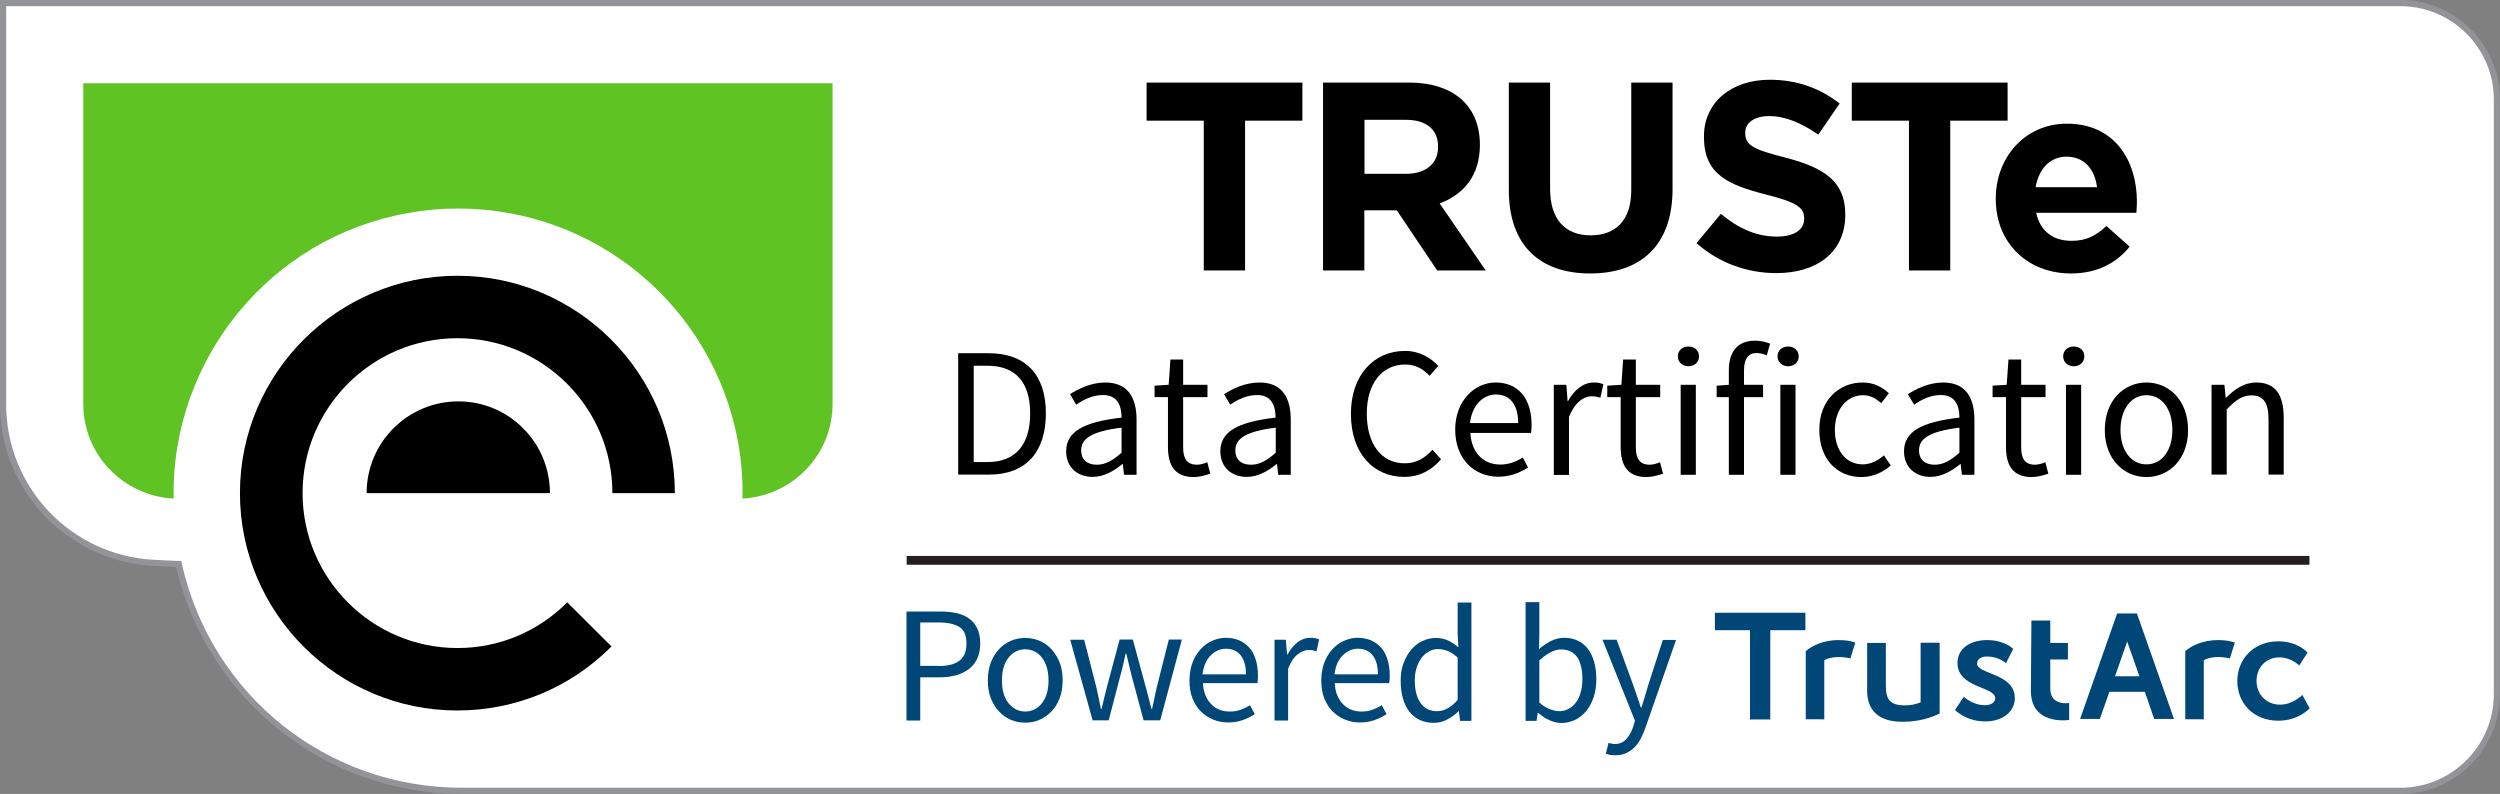
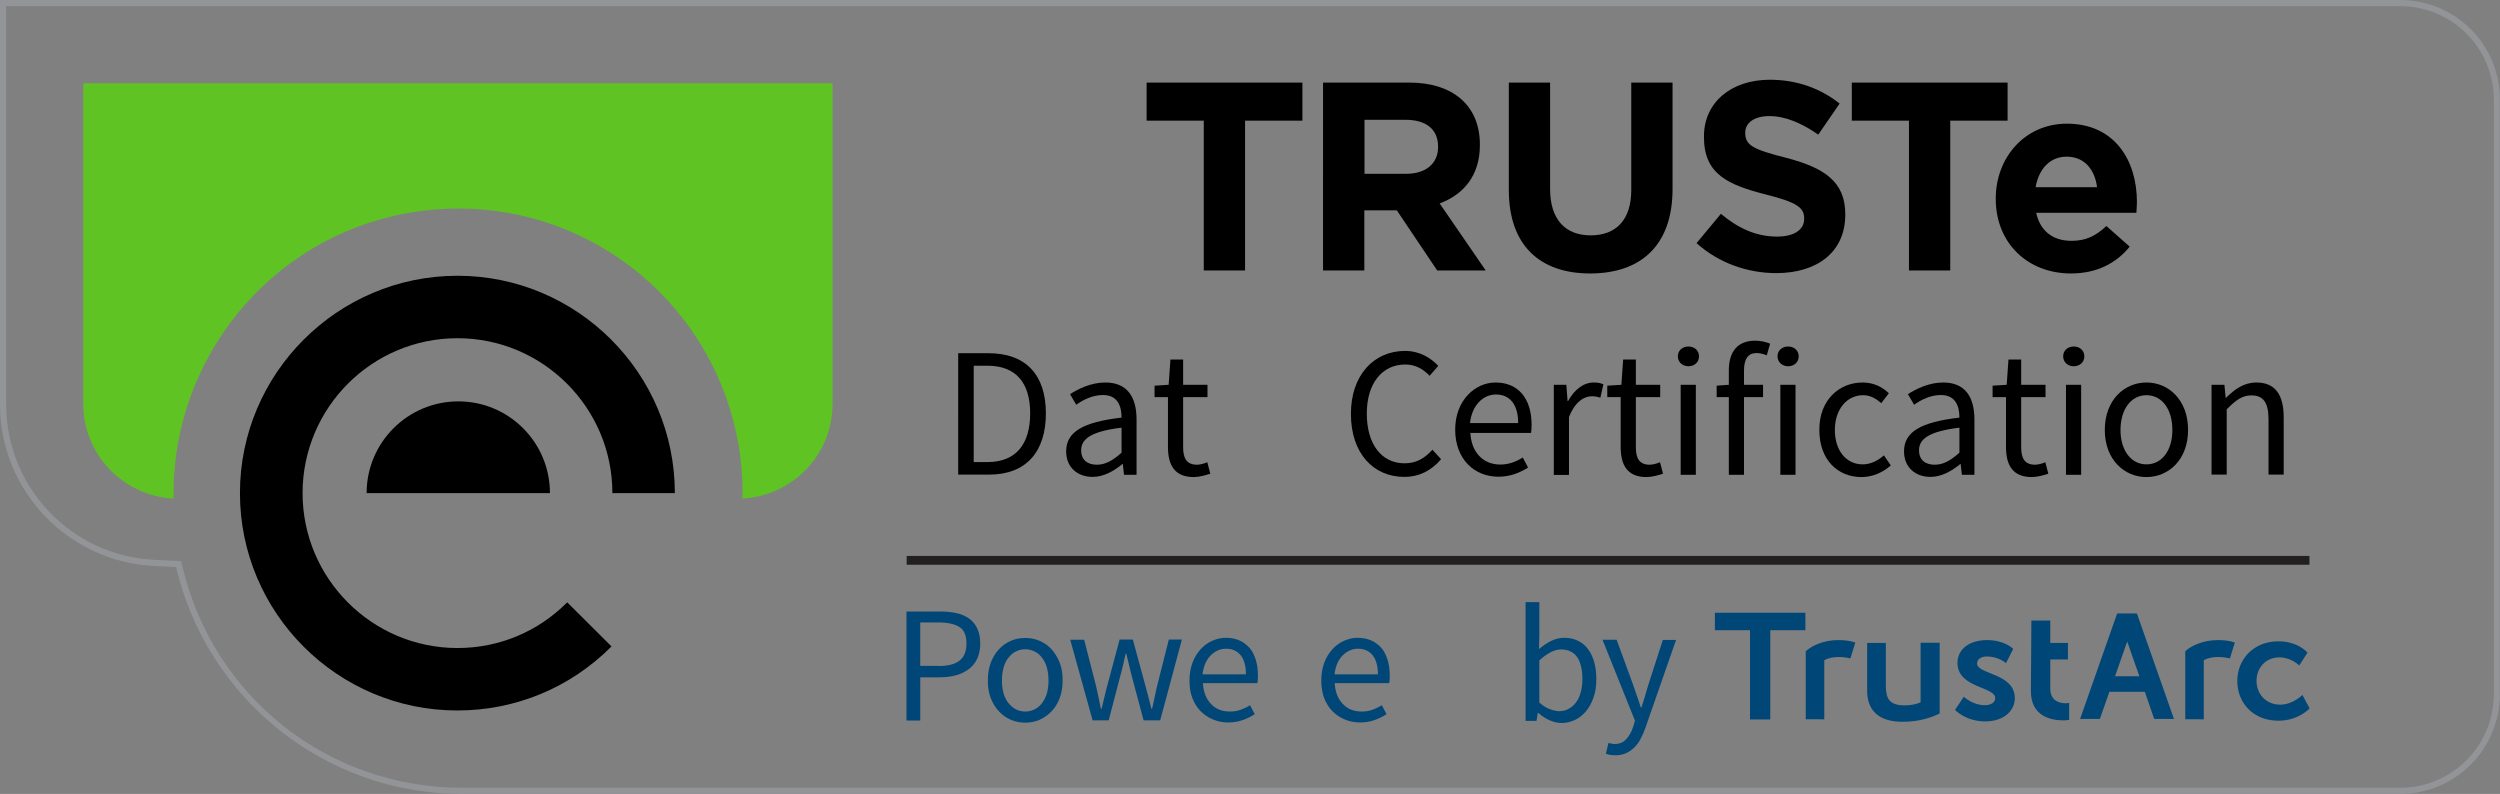
<svg xmlns="http://www.w3.org/2000/svg" version="1.1" baseProfile="tiny" id="Layer_1" x="0px" y="0px" width="141.7px" height="45px" viewBox="0 0 141.7 45" xml:space="preserve">
  <rect x="0" y="0" width="141.7" height="45" fill="#808080" stroke="none" />
  <g>
-     <path fill="#FFFFFF" d="M26.21,44.83c-7.73,0-14.32-5.23-16.06-12.72l-0.03-0.13l-1.4-0.07c-4.79-0.25-8.55-4.19-8.55-8.98V0.17   h135.87c3.02,0,5.47,2.45,5.47,5.47v33.71c0,3.02-2.46,5.47-5.47,5.47H26.21z" />
    <path fill="#929497" d="M136.05,0.35c2.92,0,5.3,2.37,5.3,5.29v33.71c0,2.92-2.38,5.3-5.3,5.3H26.25l-0.05-0.01l-0.04,0.01   c-7.6-0.01-14.11-5.18-15.83-12.59l-0.06-0.26L10,31.79l-1.27-0.06c-4.7-0.24-8.38-4.11-8.38-8.81V0.35H136.05 M136.05,0H0v22.92   c0,4.88,3.83,8.9,8.71,9.16l1.27,0.06C11.7,39.5,18.31,45,26.18,45c0.01,0,0.02,0,0.02,0l0.01,0h109.83c3.12,0,5.65-2.53,5.65-5.65   V5.64C141.7,2.53,139.17,0,136.05,0L136.05,0z" />
  </g>
  <g>
    <path fill="#5FC323" d="M4.72,4.72v18.17c0,2.89,2.27,5.22,5.12,5.37c-0.15-7.8,5.39-14.8,13.31-16.19   c0.93-0.17,1.87-0.25,2.82-0.25c7.84,0,14.51,5.61,15.88,13.33c0.18,1.05,0.26,2.09,0.23,3.11c2.85-0.16,5.11-2.49,5.11-5.37V4.72   H4.72z" />
    <path d="M20.78,27.95c0-2.87,2.33-5.2,5.2-5.2c2.87,0,5.19,2.33,5.19,5.2H20.78z M13.6,27.95c0,6.8,5.54,12.32,12.32,12.32   c3.3,0,6.41-1.29,8.74-3.63l-2.51-2.5c-1.66,1.67-3.87,2.59-6.22,2.59c-4.84,0-8.78-3.94-8.78-8.78c0-4.84,3.93-8.78,8.78-8.78   c4.84,0,8.78,3.94,8.78,8.78h3.54c0-6.79-5.53-12.32-12.32-12.32C19.14,15.63,13.6,21.16,13.6,27.95" />
  </g>
  <g>
    <path fill="#004676" d="M51.38,34.66h1.9c0.34,0,0.65,0.03,0.93,0.09s0.52,0.17,0.72,0.31c0.2,0.14,0.35,0.33,0.46,0.56   c0.11,0.23,0.17,0.52,0.17,0.86c0,0.33-0.06,0.61-0.17,0.85c-0.11,0.24-0.27,0.44-0.47,0.59s-0.44,0.27-0.72,0.35   c-0.28,0.08-0.59,0.12-0.93,0.12h-1.11v2.45h-0.78V34.66z M53.19,37.75c0.54,0,0.94-0.1,1.2-0.31c0.26-0.2,0.39-0.53,0.39-0.97   c0-0.45-0.13-0.76-0.4-0.93c-0.26-0.17-0.66-0.26-1.2-0.26h-1.02v2.46H53.19z" />
    <path fill="#004676" d="M55.99,38.57c0-0.38,0.06-0.72,0.17-1.02c0.12-0.3,0.27-0.55,0.47-0.76c0.19-0.21,0.42-0.36,0.67-0.47   c0.25-0.11,0.52-0.16,0.81-0.16s0.55,0.05,0.81,0.16c0.25,0.11,0.48,0.26,0.67,0.47c0.19,0.21,0.35,0.46,0.47,0.76   c0.12,0.3,0.17,0.64,0.17,1.02c0,0.38-0.06,0.72-0.17,1.01c-0.12,0.3-0.27,0.55-0.47,0.75c-0.2,0.2-0.42,0.36-0.67,0.47   c-0.25,0.11-0.52,0.16-0.81,0.16s-0.55-0.05-0.81-0.16c-0.25-0.11-0.48-0.26-0.67-0.47c-0.2-0.2-0.35-0.46-0.47-0.75   C56.04,39.28,55.99,38.94,55.99,38.57z M56.79,38.57c0,0.26,0.03,0.5,0.09,0.72c0.06,0.21,0.15,0.4,0.27,0.55s0.26,0.27,0.42,0.36   c0.16,0.08,0.34,0.13,0.54,0.13c0.19,0,0.37-0.04,0.54-0.13c0.16-0.08,0.3-0.2,0.42-0.36s0.21-0.34,0.27-0.55s0.09-0.45,0.09-0.72   c0-0.26-0.03-0.5-0.09-0.72c-0.06-0.22-0.15-0.4-0.27-0.56s-0.26-0.28-0.42-0.36c-0.16-0.08-0.34-0.13-0.54-0.13   c-0.2,0-0.37,0.04-0.54,0.13c-0.16,0.08-0.3,0.21-0.42,0.36s-0.21,0.34-0.27,0.56C56.82,38.06,56.79,38.3,56.79,38.57z" />
    <path fill="#004676" d="M60.66,36.26h0.79l0.68,2.65c0.05,0.22,0.1,0.43,0.14,0.64c0.04,0.21,0.09,0.42,0.13,0.63h0.04   c0.05-0.21,0.1-0.43,0.15-0.64c0.05-0.21,0.1-0.42,0.16-0.64l0.71-2.65h0.75l0.72,2.65c0.06,0.22,0.11,0.43,0.17,0.64   c0.05,0.21,0.11,0.42,0.16,0.63h0.04c0.05-0.21,0.1-0.42,0.14-0.63c0.04-0.21,0.09-0.42,0.14-0.64l0.67-2.65h0.74l-1.23,4.58h-0.94   l-0.66-2.46c-0.06-0.22-0.11-0.44-0.16-0.65c-0.05-0.21-0.1-0.44-0.16-0.67H63.8c-0.05,0.23-0.1,0.46-0.15,0.67   c-0.05,0.22-0.11,0.44-0.17,0.66l-0.64,2.45h-0.91L60.66,36.26z" />
    <path fill="#004676" d="M67.42,38.57c0-0.38,0.06-0.71,0.17-1.01s0.27-0.55,0.46-0.76c0.19-0.21,0.41-0.37,0.66-0.48   c0.25-0.11,0.5-0.17,0.76-0.17c0.29,0,0.55,0.05,0.78,0.15s0.42,0.25,0.58,0.43s0.27,0.42,0.35,0.68c0.08,0.26,0.12,0.56,0.12,0.89   c0,0.17-0.01,0.31-0.03,0.42h-3.09c0.03,0.5,0.18,0.89,0.46,1.18c0.27,0.29,0.63,0.43,1.07,0.43c0.22,0,0.42-0.03,0.61-0.1   c0.19-0.07,0.36-0.15,0.53-0.26l0.27,0.51c-0.2,0.13-0.42,0.24-0.67,0.33c-0.25,0.09-0.52,0.14-0.84,0.14   c-0.31,0-0.6-0.06-0.86-0.17c-0.27-0.11-0.5-0.27-0.7-0.47s-0.35-0.45-0.47-0.75C67.47,39.28,67.42,38.94,67.42,38.57z    M70.62,38.22c0-0.47-0.1-0.83-0.3-1.08c-0.2-0.25-0.48-0.37-0.83-0.37c-0.16,0-0.32,0.03-0.47,0.1c-0.15,0.07-0.28,0.16-0.4,0.28   c-0.12,0.12-0.22,0.27-0.3,0.45c-0.08,0.18-0.13,0.39-0.16,0.62H70.62z" />
-     <path fill="#004676" d="M72.24,36.26h0.64l0.07,0.83h0.03c0.16-0.29,0.35-0.52,0.57-0.69c0.22-0.17,0.47-0.25,0.73-0.25   c0.18,0,0.35,0.03,0.49,0.09l-0.15,0.68c-0.08-0.03-0.14-0.04-0.21-0.06c-0.06-0.01-0.14-0.02-0.24-0.02   c-0.19,0-0.4,0.08-0.61,0.24c-0.21,0.16-0.4,0.43-0.55,0.82v2.94h-0.77V36.26z" />
    <path fill="#004676" d="M74.89,38.57c0-0.38,0.06-0.71,0.17-1.01s0.27-0.55,0.46-0.76c0.19-0.21,0.41-0.37,0.66-0.48   c0.25-0.11,0.5-0.17,0.76-0.17c0.29,0,0.55,0.05,0.78,0.15s0.42,0.25,0.58,0.43s0.27,0.42,0.35,0.68c0.08,0.26,0.12,0.56,0.12,0.89   c0,0.17-0.01,0.31-0.03,0.42h-3.09c0.03,0.5,0.18,0.89,0.46,1.18c0.27,0.29,0.63,0.43,1.07,0.43c0.22,0,0.42-0.03,0.61-0.1   c0.19-0.07,0.36-0.15,0.53-0.26l0.27,0.51c-0.2,0.13-0.42,0.24-0.67,0.33c-0.25,0.09-0.52,0.14-0.84,0.14   c-0.31,0-0.6-0.06-0.86-0.17c-0.27-0.11-0.5-0.27-0.7-0.47s-0.35-0.45-0.47-0.75C74.95,39.28,74.89,38.94,74.89,38.57z M78.1,38.22   c0-0.47-0.1-0.83-0.3-1.08c-0.2-0.25-0.48-0.37-0.83-0.37c-0.16,0-0.32,0.03-0.47,0.1c-0.15,0.07-0.28,0.16-0.4,0.28   c-0.12,0.12-0.22,0.27-0.3,0.45c-0.08,0.18-0.13,0.39-0.16,0.62H78.1z" />
-     <path fill="#004676" d="M79.39,38.57c0-0.37,0.05-0.71,0.17-1c0.11-0.3,0.26-0.55,0.44-0.76c0.18-0.21,0.39-0.37,0.63-0.48   c0.24-0.11,0.49-0.17,0.75-0.17c0.26,0,0.49,0.05,0.69,0.14c0.2,0.09,0.39,0.22,0.59,0.39l-0.04-0.78v-1.76h0.78v6.71h-0.64   l-0.07-0.54h-0.03c-0.18,0.18-0.39,0.33-0.63,0.46s-0.49,0.19-0.76,0.19c-0.58,0-1.04-0.21-1.38-0.62   C79.56,39.92,79.39,39.33,79.39,38.57z M80.19,38.56c0,0.55,0.11,0.98,0.33,1.29c0.22,0.31,0.53,0.46,0.93,0.46   c0.21,0,0.41-0.05,0.6-0.16c0.19-0.1,0.38-0.26,0.57-0.48v-2.4c-0.2-0.18-0.38-0.3-0.56-0.37c-0.18-0.07-0.36-0.11-0.55-0.11   c-0.18,0-0.35,0.04-0.51,0.13s-0.3,0.2-0.42,0.36c-0.12,0.15-0.21,0.34-0.28,0.55S80.19,38.29,80.19,38.56z" />
    <path fill="#004676" d="M86.48,34.13h0.77v1.83l-0.02,0.83c0.21-0.18,0.43-0.33,0.68-0.46c0.25-0.12,0.5-0.18,0.75-0.18   c0.3,0,0.56,0.06,0.78,0.17c0.23,0.11,0.42,0.27,0.57,0.47c0.15,0.2,0.27,0.45,0.35,0.74c0.08,0.29,0.12,0.61,0.12,0.96   c0,0.39-0.05,0.74-0.16,1.05c-0.11,0.31-0.25,0.57-0.43,0.78c-0.18,0.21-0.39,0.38-0.63,0.49c-0.24,0.11-0.49,0.17-0.75,0.17   c-0.21,0-0.44-0.05-0.67-0.15s-0.44-0.24-0.65-0.42h-0.03l-0.07,0.45h-0.62V34.13z M87.26,39.83c0.2,0.18,0.4,0.3,0.6,0.37   s0.37,0.11,0.52,0.11c0.19,0,0.36-0.04,0.52-0.13c0.16-0.08,0.3-0.2,0.42-0.36c0.12-0.15,0.21-0.34,0.27-0.57   c0.07-0.23,0.1-0.48,0.1-0.76c0-0.25-0.02-0.48-0.07-0.69s-0.11-0.38-0.21-0.53c-0.1-0.15-0.22-0.26-0.38-0.34   c-0.15-0.08-0.34-0.12-0.55-0.12c-0.37,0-0.78,0.21-1.23,0.62V39.83z" />
    <path fill="#004676" d="M91.35,42.15c0.06,0.02,0.12,0.02,0.18,0.02c0.26,0,0.48-0.09,0.65-0.28c0.17-0.19,0.3-0.42,0.39-0.7   l0.1-0.34l-1.84-4.59h0.8l0.93,2.54c0.07,0.2,0.14,0.41,0.22,0.64c0.08,0.22,0.15,0.44,0.22,0.66h0.04   c0.07-0.21,0.13-0.42,0.2-0.65c0.06-0.23,0.13-0.44,0.19-0.64l0.82-2.54h0.75l-1.73,4.96c-0.08,0.23-0.17,0.44-0.27,0.63   c-0.1,0.2-0.22,0.36-0.36,0.5c-0.14,0.14-0.3,0.25-0.47,0.33c-0.18,0.08-0.38,0.12-0.61,0.12c-0.11,0-0.2-0.01-0.29-0.02   c-0.09-0.02-0.17-0.04-0.25-0.07l0.15-0.61C91.23,42.12,91.29,42.14,91.35,42.15z" />
  </g>
  <g>
    <g>
      <path d="M70.57,6.84v8.49h-2.34V6.84h-3.24V4.68h8.83v2.16H70.57z" />
      <path d="M81.46,15.33l-2.29-3.41h-1.84v3.41h-2.34V4.68h4.87c2.52,0,4.02,1.32,4.02,3.52v0.03c0,1.72-0.93,2.8-2.28,3.3l2.61,3.8    H81.46z M81.51,8.31c0-1-0.7-1.52-1.84-1.52h-2.33v3.06h2.37c1.14,0,1.8-0.61,1.8-1.51V8.31z" />
      <path d="M90.13,15.5c-2.86,0-4.61-1.6-4.61-4.73V4.68h2.34v6.03c0,1.74,0.87,2.63,2.3,2.63c1.43,0,2.3-0.87,2.3-2.56v-6.1h2.34    v6.01C94.81,13.91,93,15.5,90.13,15.5z" />
      <path d="M100.68,15.48c-1.62,0-3.25-0.56-4.52-1.7l1.38-1.66c0.95,0.79,1.96,1.29,3.18,1.29c0.96,0,1.54-0.38,1.54-1v-0.03    c0-0.59-0.36-0.9-2.15-1.35c-2.15-0.55-3.53-1.14-3.53-3.26V7.73c0-1.93,1.55-3.21,3.73-3.21c1.55,0,2.87,0.49,3.96,1.35    l-1.21,1.76c-0.94-0.65-1.87-1.05-2.77-1.05c-0.9,0-1.37,0.41-1.37,0.93v0.03c0,0.7,0.46,0.93,2.3,1.4    c2.16,0.56,3.37,1.34,3.37,3.2v0.03C104.59,14.3,102.98,15.48,100.68,15.48z" />
      <path d="M110.54,6.84v8.49h-2.34V6.84h-3.24V4.68h8.83v2.16H110.54z" />
      <path d="M121.09,12.06h-5.68c0.23,1.05,0.96,1.59,2,1.59c0.78,0,1.34-0.24,1.98-0.84l1.32,1.17c-0.76,0.94-1.86,1.52-3.33,1.52    c-2.45,0-4.26-1.72-4.26-4.22v-0.03c0-2.33,1.66-4.24,4.03-4.24c2.73,0,3.97,2.11,3.97,4.43v0.03    C121.12,11.71,121.1,11.84,121.09,12.06z M117.14,8.88c-0.95,0-1.58,0.69-1.76,1.73h3.48C118.73,9.58,118.12,8.88,117.14,8.88z" />
    </g>
  </g>
  <g>
    <path fill="#004676" d="M99.19,35.72H97.2v-0.99h5.13v0.99h-1.99v5.06h-1.15V35.72z M103.4,40.78v-3.36   c0.19-0.11,0.48-0.18,0.82-0.18c0.23,0,0.45,0.03,0.66,0.08l0.28-0.9c-0.28-0.1-0.59-0.14-0.97-0.14c-0.84,0-1.51,0.33-1.84,0.63   v3.86H103.4z M108.86,36.44v3.37c-0.27,0.11-0.56,0.17-0.9,0.17c-0.89,0-1.07-0.4-1.07-1.12v-2.42h-1.06v2.72   c0,1.07,0.62,1.75,2,1.75c0.98,0,1.66-0.25,2.11-0.47v-4.01H108.86z M110.81,40.24c0,0,0.61,0.65,1.71,0.65   c1.04,0,1.68-0.59,1.68-1.32c0-1.42-2.14-1.34-2.14-1.96c0-0.28,0.28-0.4,0.56-0.4c0.67,0,1.08,0.38,1.08,0.38l0.41-0.81   c0,0-0.48-0.5-1.48-0.5c-0.95,0-1.68,0.47-1.68,1.3c0,1.42,2.14,1.33,2.14,1.99c0,0.26-0.27,0.4-0.58,0.4   c-0.72,0-1.2-0.48-1.2-0.48L110.81,40.24z M115.11,39.17c0,1.48,1.22,1.66,1.83,1.66c0.21,0,0.34-0.03,0.34-0.03v-0.96   c0,0-0.08,0.02-0.2,0.02c-0.3,0-0.87-0.1-0.87-0.83v-1.65h1v-0.94h-1v-1.27h-1.07L115.11,39.17z M124.91,40.78v-3.36   c0.19-0.11,0.48-0.18,0.82-0.18c0.23,0,0.45,0.03,0.66,0.08l0.28-0.9c-0.28-0.1-0.59-0.14-0.97-0.14c-0.84,0-1.51,0.33-1.84,0.63   v3.86H124.91z M129.14,36.35c-1.42,0-2.33,1.03-2.33,2.25c0,1.25,0.91,2.25,2.33,2.25c1.15,0,1.77-0.7,1.77-0.7l-0.41-0.76   c0,0-0.54,0.55-1.26,0.55c-0.82,0-1.34-0.62-1.34-1.35c0-0.73,0.51-1.33,1.3-1.33c0.67,0,1.12,0.46,1.12,0.46l0.47-0.73   C130.79,36.99,130.26,36.35,129.14,36.35 M121.57,39.21h-2.01l-0.54,1.54h-1.12l2.1-5.98h1.12l2.1,5.98h-1.12L121.57,39.21z    M121.26,38.33l-0.69-1.97l-0.69,1.97H121.26z" />
  </g>
  <line fill="none" stroke="#231F20" stroke-width="0.5" stroke-miterlimit="10" x1="51.39" y1="31.76" x2="130.9" y2="31.76" />
  <g>
    <path d="M54.31,20.02h1.72c2.12,0,3.25,1.23,3.25,3.41c0,2.19-1.13,3.47-3.21,3.47h-1.76V20.02z M55.97,26.19   c1.62,0,2.42-1.02,2.42-2.76c0-1.73-0.8-2.7-2.42-2.7h-0.78v5.46H55.97z" />
    <path d="M63.57,23.67c0-0.65-0.22-1.28-1.05-1.28c-0.6,0-1.12,0.27-1.52,0.55l-0.35-0.6c0.47-0.3,1.19-0.66,2-0.66   c1.25,0,1.77,0.83,1.77,2.1v3.13h-0.71l-0.07-0.61h-0.02c-0.49,0.4-1.06,0.73-1.69,0.73c-0.86,0-1.5-0.54-1.5-1.45   C60.43,24.47,61.4,23.92,63.57,23.67z M62.17,26.34c0.49,0,0.9-0.24,1.4-0.68v-1.42c-1.71,0.21-2.29,0.63-2.29,1.28   C61.28,26.1,61.67,26.34,62.17,26.34z" />
    <path d="M66.2,22.51h-0.76v-0.65l0.8-0.05l0.1-1.43h0.72v1.43h1.38v0.7h-1.38v2.84c0,0.63,0.2,0.99,0.79,0.99   c0.18,0,0.41-0.07,0.58-0.14l0.17,0.65c-0.28,0.09-0.63,0.19-0.94,0.19c-1.09,0-1.46-0.69-1.46-1.7V22.51z" />
-     <path d="M72.3,23.67c0-0.65-0.22-1.28-1.05-1.28c-0.6,0-1.12,0.27-1.52,0.55l-0.35-0.6c0.47-0.3,1.19-0.66,2.01-0.66   c1.25,0,1.77,0.83,1.77,2.1v3.13h-0.71l-0.07-0.61h-0.02c-0.49,0.4-1.06,0.73-1.69,0.73c-0.86,0-1.5-0.54-1.5-1.45   C69.17,24.47,70.13,23.92,72.3,23.67z M70.91,26.34c0.49,0,0.9-0.24,1.4-0.68v-1.42c-1.71,0.21-2.29,0.63-2.29,1.28   C70.02,26.1,70.4,26.34,70.91,26.34z" />
    <path d="M79.64,19.89c0.82,0,1.47,0.4,1.88,0.85l-0.49,0.56c-0.37-0.39-0.81-0.64-1.38-0.64c-1.31,0-2.18,1.07-2.18,2.78   c0,1.73,0.83,2.82,2.14,2.82c0.65,0,1.13-0.27,1.58-0.77l0.49,0.54c-0.54,0.63-1.22,1-2.09,1c-1.73,0-3.02-1.32-3.02-3.57   C76.57,21.25,77.88,19.89,79.64,19.89z" />
    <path d="M84.77,21.68c1.3,0,2.04,0.93,2.04,2.39c0,0.18-0.01,0.35-0.03,0.47h-3.44c0.06,1.1,0.72,1.79,1.7,1.79   c0.48,0,0.89-0.16,1.27-0.4l0.3,0.57c-0.44,0.28-0.99,0.52-1.68,0.52c-1.37,0-2.45-1-2.45-2.67C82.48,22.7,83.6,21.68,84.77,21.68z    M86.05,23.98c0-1.04-0.46-1.62-1.26-1.62c-0.71,0-1.36,0.59-1.47,1.62H86.05z" />
    <path d="M88.07,21.81h0.71l0.07,0.92h0.03c0.35-0.64,0.87-1.05,1.45-1.05c0.22,0,0.38,0.03,0.55,0.1l-0.17,0.76   c-0.17-0.05-0.28-0.08-0.49-0.08c-0.43,0-0.95,0.31-1.29,1.18v3.28h-0.86V21.81z" />
    <path d="M91.86,22.51H91.1v-0.65l0.8-0.05l0.1-1.43h0.72v1.43h1.38v0.7h-1.38v2.84c0,0.63,0.2,0.99,0.79,0.99   c0.18,0,0.41-0.07,0.58-0.14l0.17,0.65c-0.28,0.09-0.63,0.19-0.94,0.19c-1.09,0-1.46-0.69-1.46-1.7V22.51z" />
    <path d="M95.1,20.2c0-0.34,0.26-0.56,0.6-0.56s0.6,0.22,0.6,0.56c0,0.33-0.26,0.56-0.6,0.56S95.1,20.52,95.1,20.2z M95.26,21.81   h0.86v5.1h-0.86V21.81z" />
    <path d="M100.14,20.14c-0.19-0.08-0.39-0.13-0.58-0.13c-0.48,0-0.71,0.34-0.71,0.99v0.81h1.08v0.7h-1.08v4.4h-0.86v-4.4h-0.69   v-0.65l0.69-0.05V21c0-1.04,0.47-1.69,1.49-1.69c0.31,0,0.62,0.07,0.85,0.17L100.14,20.14z" />
    <path d="M100.75,20.2c0-0.34,0.26-0.56,0.6-0.56s0.6,0.22,0.6,0.56c0,0.33-0.26,0.56-0.6,0.56S100.75,20.52,100.75,20.2z    M100.91,21.81h0.86v5.1h-0.86V21.81z" />
    <path d="M105.57,21.68c0.67,0,1.14,0.28,1.49,0.61l-0.43,0.56c-0.3-0.26-0.62-0.45-1.03-0.45c-0.92,0-1.6,0.8-1.6,1.97   c0,1.17,0.64,1.95,1.58,1.95c0.48,0,0.89-0.24,1.2-0.51l0.39,0.57c-0.46,0.41-1.05,0.66-1.66,0.66c-1.35,0-2.39-0.98-2.39-2.67   C103.11,22.66,104.26,21.68,105.57,21.68z" />
    <path d="M111.06,23.67c0-0.65-0.22-1.28-1.05-1.28c-0.6,0-1.12,0.27-1.52,0.55l-0.35-0.6c0.47-0.3,1.19-0.66,2-0.66   c1.25,0,1.77,0.83,1.77,2.1v3.13h-0.71l-0.07-0.61h-0.02c-0.49,0.4-1.06,0.73-1.69,0.73c-0.86,0-1.5-0.54-1.5-1.45   C107.92,24.47,108.89,23.92,111.06,23.67z M109.66,26.34c0.49,0,0.9-0.24,1.4-0.68v-1.42c-1.71,0.21-2.29,0.63-2.29,1.28   C108.77,26.1,109.16,26.34,109.66,26.34z" />
    <path d="M113.7,22.51h-0.76v-0.65l0.8-0.05l0.1-1.43h0.72v1.43h1.38v0.7h-1.38v2.84c0,0.63,0.2,0.99,0.79,0.99   c0.18,0,0.41-0.07,0.58-0.14l0.17,0.65c-0.28,0.09-0.63,0.19-0.94,0.19c-1.09,0-1.46-0.69-1.46-1.7V22.51z" />
    <path d="M116.94,20.2c0-0.34,0.26-0.56,0.6-0.56s0.6,0.22,0.6,0.56c0,0.33-0.26,0.56-0.6,0.56S116.94,20.52,116.94,20.2z    M117.1,21.81h0.86v5.1h-0.86V21.81z" />
    <path d="M121.66,21.68c1.25,0,2.36,0.98,2.36,2.69c0,1.69-1.11,2.67-2.36,2.67c-1.25,0-2.36-0.98-2.36-2.67   C119.3,22.66,120.42,21.68,121.66,21.68z M121.66,26.32c0.88,0,1.47-0.79,1.47-1.95c0-1.18-0.59-1.97-1.47-1.97   c-0.87,0-1.47,0.8-1.47,1.97C120.19,25.53,120.79,26.32,121.66,26.32z" />
    <path d="M125.37,21.81h0.71l0.07,0.73h0.03c0.48-0.48,1.01-0.86,1.71-0.86c1.07,0,1.55,0.69,1.55,1.99v3.23h-0.86v-3.12   c0-0.96-0.29-1.37-0.97-1.37c-0.53,0-0.88,0.27-1.4,0.79v3.7h-0.86V21.81z" />
  </g>
  <g />
  <g />
  <g />
  <g />
  <g />
  <g />
</svg>